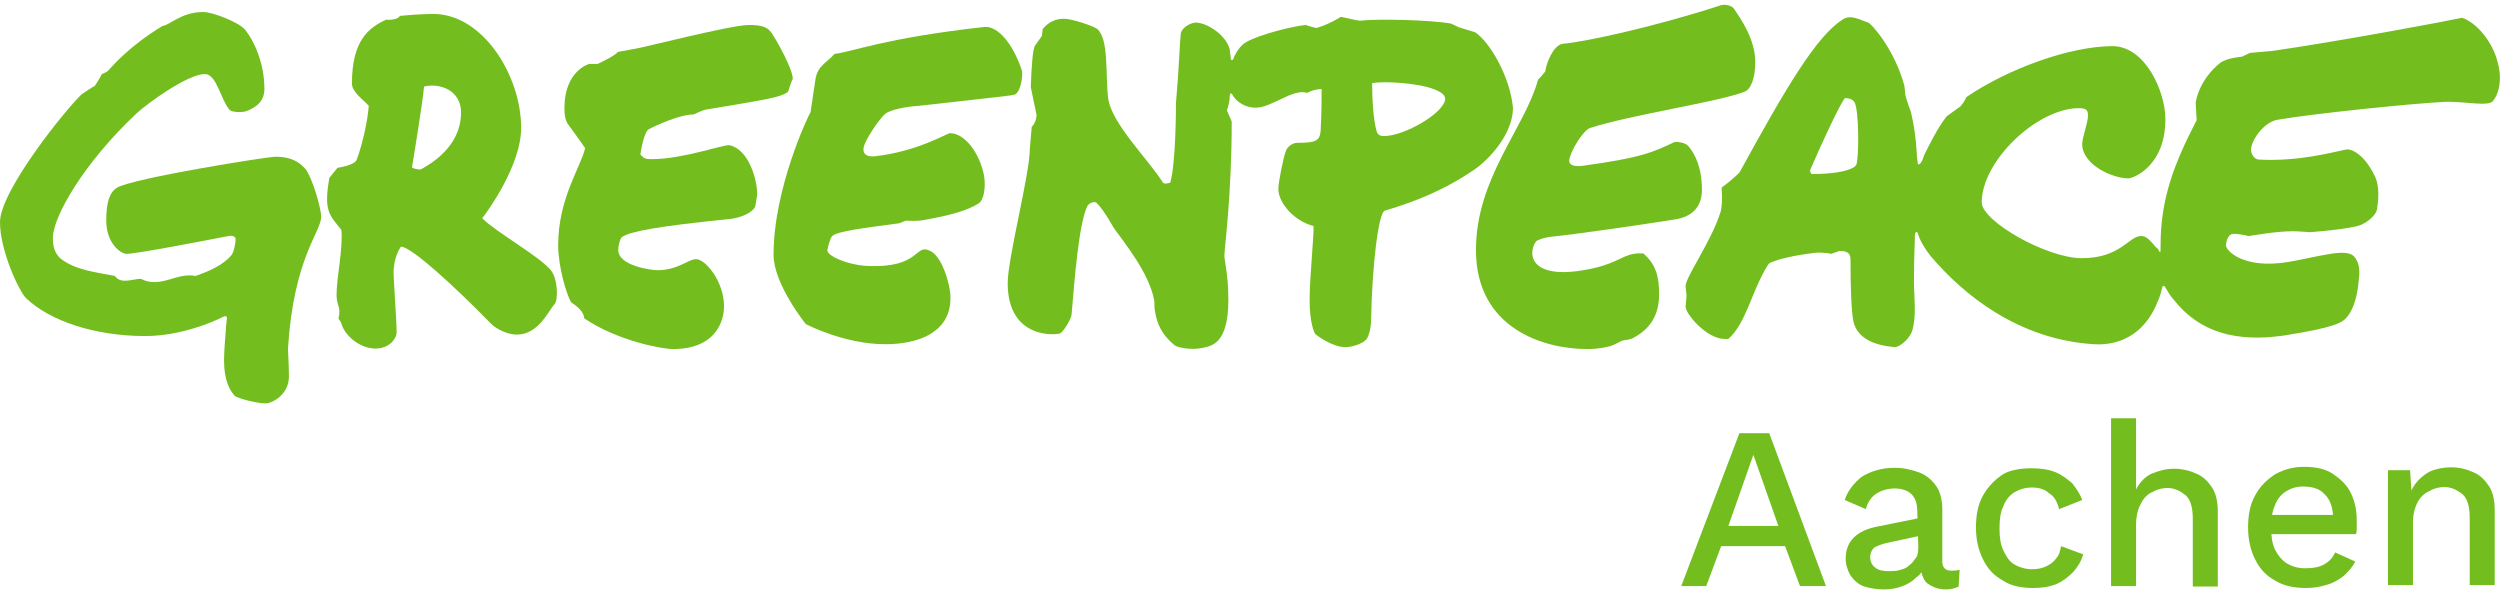
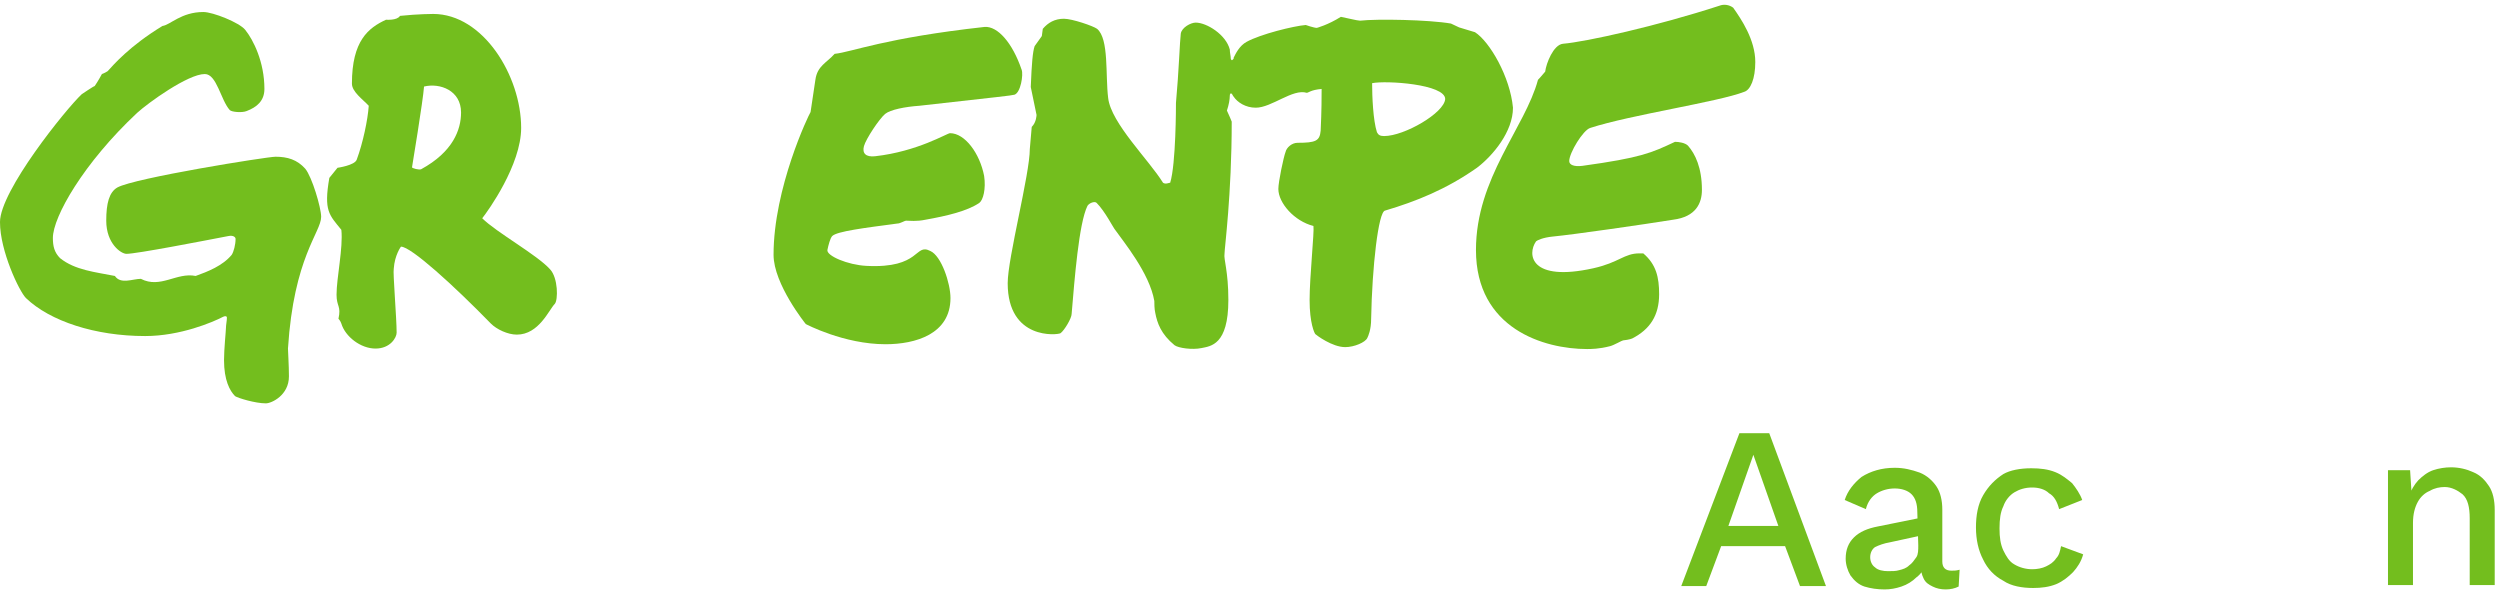
<svg xmlns="http://www.w3.org/2000/svg" version="1.1" id="Ebene_1" x="0px" y="0px" width="520px" height="125px" viewBox="160 -34.3 520 125" xml:space="preserve">
-   <rect x="176.3" y="-45.2" display="none" fill="#73BE1E" width="262" height="79.2" />
  <g>
-     <path fill="#73BE1E" d="M323.9-15.2c-1.7,1.2-4,1.5-17.1,3.7c0,0-0.4,0-2.5,1c-2.9,0-7.9,2.3-9.4,3.1c-0.6,0.4-1.2,2.1-1.7,5.2   c0.8,1,1.2,1,2.5,1c6.2,0,15-3.1,16-2.9c4,0.8,5.8,7.1,5.8,10.2c0,0.4-0.4,2.3-0.4,2.5c-0.4,1.2-2.9,2.5-5.8,2.7   c-13.8,1.4-20.3,2.5-21.9,3.7c-0.4,0.2-0.8,1.7-0.8,2.7c0,3.3,6.9,4.2,8.1,4.2c4.4,0,6.4-2.3,8.1-2.3c1.9,0,5.8,4.6,5.8,9.8   c0,3.3-1.9,8.9-10.6,8.9c-2.3,0-11.6-1.7-18.5-6.4c0,0,0.2-1.5-2.7-3.3c-1-1.7-2.7-7.5-2.7-11.9c0-9.8,4.8-16.4,5.6-20.2   c0,0-2.3-3.3-3.3-4.6c-0.4-0.6-1-1.2-1-3.7c0-7.7,5-9.2,5.2-9.2h1.7c0,0,3.7-1.7,4.2-2.5l3.3-0.6c1.7-0.2,20.2-5,23.9-5   c2.9,0,4.2,0.4,5.2,2.3c0.8,1.2,4,6.9,4,8.9C324.5-17.2,324.1-15.6,323.9-15.2" />
    <path fill="#73BE1E" d="M333.1,14.8c-0.4,0.4-0.8,1.9-1,2.9c-0.2,1.2,4.2,3.1,8.1,3.3c11.4,0.6,10-4.8,13.3-3.1   c2.3,1,4.2,6.7,4.2,9.8c0,7.5-7.3,9.6-13.5,9.6c-8.7,0-16.6-4.2-16.6-4.2s-6.7-8.3-6.7-14.4c0-13.9,7.3-29.1,7.7-29.7   c0,0,0.6-4,1-6.7c0.4-2.9,2.3-3.5,4-5.4c3.7-0.4,10.4-3.3,31.2-5.6c2.7-0.2,5.8,3.3,7.7,8.9c0.4,1-0.2,4.8-1.5,5.2   c-0.8,0.2-2.9,0.4-19.8,2.3c-2.9,0.2-6,0.8-7.1,1.7c-1.2,1-4,5.2-4.4,6.7c-0.4,1.5,0.4,2.3,2.3,2.1c8.9-1,15-4.8,15.6-4.8   c3.1,0,6.2,4.2,7.1,8.9c0.4,2.7-0.2,5-1,5.6c-2.5,1.7-6.7,2.7-11.2,3.5c-1.9,0.4-3.3,0.2-4,0.2c-0.4,0-1.2,0.6-1.9,0.6   C339.9,13.1,334.1,13.8,333.1,14.8" />
    <path fill="#73BE1E" d="M525.1-21.4c0,3.5-1,5.8-2.3,6.2c-5.4,2.1-23.7,4.8-32,7.5c-1.5,0.4-4.4,5.2-4.4,6.9c0,0.8,1,1.2,2.7,1   c12.3-1.7,14.4-2.7,19.3-5c0.8,0,2.1,0.2,2.7,0.8c1.5,1.7,2.9,4.6,2.9,9.2c0,2.7-1.2,5.6-6,6.2c-6.2,1-20.8,3.1-25,3.5   c-2.1,0.2-3.3,0.8-3.5,1c-1.9,2.7-1.2,8.5,11.9,5.6c5.4-1.2,6.4-3.1,9.6-3.1c0.2,0,0.6,0,0.8,0c2.7,2.3,3.3,5,3.3,8.5   c0,4.4-1.9,7.3-5.6,9.2c-0.4,0.2-1.7,0.4-1.9,0.4s-1.9,1-2.7,1.2c-2.3,0.6-4,0.6-4.8,0.6c-8.9,0-23.1-4.2-23.1-20.6   c0-15,10.2-25.4,12.9-35.4c0,0,0.6-0.6,1.5-1.7c0.2-1.7,1.7-5.6,3.7-5.8c4.8-0.4,19.6-3.7,32.5-7.9c1-0.4,2.1-0.2,2.9,0.4   C522.2-30.3,525.1-26,525.1-21.4" />
    <path fill="#73BE1E" d="M247.6,0.9c-0.4,0.2-1.9-0.2-1.9-0.4c0,0,2.3-13.9,2.5-16.8c3.3-0.8,7.7,0.8,7.7,5.4   C255.9-7.3,254.2-2.7,247.6,0.9L247.6,0.9z M274.4,21.7c-2.7-3-11.2-7.7-14.1-10.6c1.2-1.5,8.1-11.1,8.1-18.8   c0-10.8-7.9-23.7-18.3-23.7c0,0-3.1,0-6.9,0.4c-0.6,1-2.9,0.8-2.9,0.8c-3.7,1.7-7.1,4.4-7.1,13.3c0,1.7,2.3,3.3,3.5,4.6   c-0.2,2.9-1.2,7.7-2.5,11.2c-0.4,1.2-4,1.7-4,1.7l-1.7,2.1c-1.2,6.9,0,7.7,2.5,10.8c0.4,3.7-1,10-1,13.5c0,2.5,1,2.3,0.4,5   c0,0,0.4,0.4,0.6,1c0.8,2.7,4,5.2,7.1,5.2c3.1,0,4.4-2.3,4.4-3.3c0-3.1-0.8-12.5-0.6-13.3c0.2-2.9,1.5-4.6,1.5-4.6   c2.1,0,11,8.1,18.7,16c1.2,1.2,3.5,2.3,5.4,2.3c4.6,0,6.7-5.2,7.9-6.4C276.1,28.1,276.1,23.5,274.4,21.7" />
    <path fill="#73BE1E" d="M447.9-6c-0.8,0-1.2-0.2-1.5-0.8c-0.8-2.5-1-7.5-1-10.2c2.9-0.6,15.2,0.2,15.2,3.3   C460.4-10.8,452.1-6,447.9-6L447.9-6z M466.8-27.6l-3.3-1l-1.7-0.8c-4.6-0.8-15.4-1-18.9-0.6c-0.6,0-2.9-0.6-4-0.8   c-2.7,1.7-5,2.3-5,2.3c-0.6,0-2.3-0.6-2.3-0.6c-2.5,0.2-9.4,1.9-12.3,3.5c-1.5,0.8-2.3,2.5-2.7,3.3c0,0,0,0,0,0.2   c-0.2,0.2-0.4,0.6-0.6,0c0-0.6-0.2-1.2-0.2-1.9c-0.8-3.1-4.8-5.6-7.1-5.6c-1,0-2.9,1-3.1,2.3c-0.2,1.5-0.4,7.9-1,14.4   c0,0.6,0,12.7-1.2,16.6c-0.2,0-1,0.4-1.5,0C399-1,391.1-8.7,390.5-13.9c-0.6-4.8,0.2-12.3-2.3-14.4c-0.8-0.6-5.2-2.1-6.9-2.1   c-1.9,0-3.3,0.8-4.4,2.1l-0.2,1.5l-1.5,2.1c-0.4,1.2-0.6,3.5-0.8,8.5l1.2,5.8c0,0,0,1.5-1,2.5l-0.4,4.6c0,5.2-4.6,22.7-4.6,27.9   c0,11.9,10.4,10.8,11,10.4c0.8-0.6,2.3-3.1,2.3-4c0.6-7.1,1.5-18.9,3.3-22.5c0.4-0.6,1.5-1,1.9-0.6c1.7,1.7,3.5,5.2,3.7,5.4   c1.9,2.7,7.3,9.2,8.3,15c0,0.4,0,1.7,0.2,2.5c0.4,2.1,1.2,4.4,4,6.7c0.8,0.6,3.7,1,5.6,0.6s5.6-0.6,5.6-10c0-6-1-8.5-0.8-9.6   c0-1.2,1.5-12.3,1.5-27.5c0,0-0.6-1.5-1-2.3c0.4-1.2,0.6-2.3,0.6-3.1c0-0.4,0.2-0.6,0.4-0.4c0.2,0.2,0.2,0.4,0.4,0.6   c0.8,1.2,2.5,2.3,4.6,2.3c3.3,0,7.7-4,10.6-3.1c0.4,0,0.8-0.6,3.1-0.8c0,1.5,0,4.6-0.2,8.7c-0.2,2.1-1,2.5-4.8,2.5   c-1.2,0-2.3,1-2.5,1.9c-0.4,1-1.5,6.2-1.5,7.7c0,2.9,3.3,6.7,7.3,7.7c0.2,1.2-0.8,10.6-0.8,15.4s1,6.9,1.2,7.1   c0.2,0.2,3.5,2.7,6.2,2.7c1.9,0,4.2-1,4.6-1.9c0.2-0.4,0.8-1.7,0.8-4c0.2-10.8,1.5-22.3,2.9-22.5c6.4-1.9,12.7-4.4,19.1-8.9   c3.3-2.5,7.5-7.5,7.5-12.5C474.1-18.3,469.9-25.6,466.8-27.6" />
    <path fill="#73BE1E" d="M226.8,10.8c0-1.9-1.9-8.3-3.3-10c-1.7-1.9-3.7-2.5-6.2-2.5c-1.7,0-29.3,4.4-32.9,6.4   c-1.7,1-2.3,3.3-2.3,6.9c0,4.8,3.1,6.9,4.2,6.9c2.1,0,16-2.7,21.2-3.7c1-0.2,1.5,0.2,1.5,0.6c0,1.2-0.4,2.7-0.8,3.3   c-1.9,2.3-5,3.5-7.5,4.4c-4-0.8-7.3,2.7-11.4,0.6c-1.7,0-4.2,1.2-5.4-0.6c-4-0.8-8.3-1.2-11.4-3.7c-1.2-1.2-1.5-2.5-1.5-4.2   c0-4.4,6.4-15.6,17.5-26c2.3-2.1,10.6-8.1,14.1-8.1c2.5,0,3.3,5.4,5.2,7.5c0.4,0.4,2.5,0.6,3.5,0.2c2.1-0.8,3.7-2.1,3.7-4.6   c0-5.6-2.3-10.2-4-12.3c-1.2-1.5-6.7-3.7-8.7-3.7c-4.6,0-6.9,2.7-8.5,2.9c-6.9,4.2-10.2,8.1-11.4,9.4c-0.6,0.4-1.2,0.6-1.2,0.6   s-0.8,1.5-1.5,2.5c-0.2,0-2.7,1.7-2.7,1.7c-3.3,3.1-17,20.1-17,26.6c0,6,4,14.4,5.4,15.8c5,4.8,14.4,7.9,24.8,7.9   c7.3,0,14.1-2.9,16.2-4c0.4-0.2,0.8-0.2,0.8,0.2c0,0.6-0.2,1.5-0.2,2.1s-0.4,4.4-0.4,6.7c0,4.2,1.2,6.4,2.3,7.5   c0.6,0.4,4.2,1.5,6.4,1.5c1.2,0,4.8-1.7,4.8-5.6c0-2.3-0.2-5.2-0.2-5.8C221.1,19.2,226.8,14,226.8,10.8" />
-     <path fill="#73BE1E" d="M546.1,0c-0.6,1-3.7,1.9-9.2,1.9c-0.2,0-0.4-0.4-0.4-0.8c2.3-5.4,6.7-14.8,7.3-15c0.6,0,1.5,0.2,1.9,0.8   C546.7-11.6,546.7-1.4,546.1,0L546.1,0z M679.6-21c-1-4.6-4.6-8.7-7.5-9.6c-2.7,0.6-25,4.8-39.5,6.9c-2.1,0.2-4.6,0.4-4.6,0.4   l-1.7,0.8c0,0-2.9,0.2-4.4,1.2c-1.9,1.5-4.4,4.2-5.2,8.3l0.2,3.7c-4.6,8.9-7.5,16.2-7.5,26c0,0.2,0,0.4,0,0.6c0,0.6,0,1-0.2,0.8   c-0.2-0.4-0.4-0.8-0.8-1c-1.7-2.1-2.3-2.3-3.1-2.3c-2.5,0-4.2,4.6-12.3,4.6c-7.3,0-20.8-7.7-20.8-11.6c0-8.7,11.6-19.6,20.2-19.6   c1.5,0,1.9,0.4,1.9,1.5c0,1.7-1.2,4.4-1.2,6c0,4.2,6.2,7.1,9.6,7.1c1,0,7.7-2.5,7.7-12.3c0-5.8-4.2-15.2-11-15.2   c-8.7,0-21.6,4.6-30.4,10.6c0,0-0.4,1-1.2,1.9c-0.8,0.6-2.9,2.1-2.9,2.1c-2.1,2.7-3.7,6.2-4.4,7.5c-0.2,0.4-0.4,0.8-0.6,1.5l0,0   c-0.4,1-1,1.2-1,0.8s-0.2-1-0.2-1.9c-0.2-3.7-0.6-6-1.2-8.7c0,0-1-2.7-1.2-3.7c0-0.4-0.2-1.9-0.2-1.9c-2.1-7.7-6.9-12.9-7.5-13.1   c-3.1-1.2-4-1.5-5.4-0.6c-5.4,3.5-11.6,13.9-21.4,31.8c0,0-1.7,1.7-3.7,3.1c0.2,2.7,0,4.2-0.2,5c-1.9,6.2-7.5,13.9-7.3,15.6   l0.2,1.9l-0.2,2.3c0,1.5,4.4,6.7,8.1,6.7c0.2,0,0.6,0,0.8,0c3.7-3.3,4.8-9.8,8.1-15.2c0.4-0.6,0.4-0.6,1.5-1   c2.1-0.8,6.4-1.5,8.3-1.7c1.9-0.2,3.5,0.2,3.5,0.2l1.7-0.6c1.5,0,2.3,0.4,2.3,1.7c0,6,0.2,11,0.6,12.9c0.6,2.9,3.3,5,8.7,5.4   c0.6,0,2.7-1.2,3.5-3.3c1-3.1,0.4-7.1,0.4-10.4c0-5,0.2-8.1,0.2-9.8c0.2-0.6,0.4-0.6,0.6-0.2l0,0c0.4,1.5,1.5,3.3,2.7,4.8   c6.7,7.9,18.1,17.3,33.9,18.3c6.2,0.4,11-2.9,13.3-8.9c0.6-1.2,0.8-2.5,1-3.1c0.2-0.2,0.4-0.2,0.6,0.2l0,0c0.4,0.6,0.8,1.5,1.7,2.5   c5.4,6.9,13.1,8.9,22.9,7.5c10.8-1.7,12.3-2.7,13.3-4c1.5-1.9,2.1-5,2.3-7.3c0.2-1.7,0.4-3.7-1-5.2c-1.7-1.7-6.9,0-13.7,1.2   c-9.2,1.5-12.9-2.3-12.9-3.5c0-0.6,0.4-2.1,1.2-2.3s2.7,0.2,3.5,0.4c0.4,0,5.4-1,9.2-1c1.5,0,3.1,0.2,3.5,0.2c0,0,6-0.4,9.6-1.2   c2.1-0.4,4.2-2.3,4.4-3.5c0.6-3.5,0.2-5.6-0.4-6.9c-2.5-5.2-5.4-5.8-6-5.6c-3.1,0.6-9.6,2.5-18.1,2.1c-1,0-1.7-1.2-1.7-2.1   c0.2-2.3,2.9-5.8,5.6-6.2c6.9-1.2,27-3.3,34.5-3.7c4.6-0.2,9.6,1.2,10.4-0.4C680.5-16,680-19.7,679.6-21" />
    <path fill="#73BE1E" d="M519.5,75.1h10.4l-5.2-14.8L519.5,75.1L519.5,75.1z M539.8,87.6h-5.4l-3.1-8.3H518l-3.1,8.3h-5.2l12.1-31.8   h6.2L539.8,87.6" />
    <path fill="#73BE1E" d="M558.8,72.2c0-1.7-0.4-2.9-1.2-3.7c-0.8-0.8-2.1-1.2-3.5-1.2s-2.7,0.4-3.7,1s-1.9,1.7-2.3,3.3l-4.4-1.9   c0.6-1.9,1.9-3.5,3.5-4.8c1.9-1.2,4.2-1.9,6.9-1.9c1.9,0,3.5,0.4,5.2,1c1.5,0.6,2.7,1.7,3.5,2.9c0.8,1.2,1.2,2.9,1.2,4.8v10.8   c0,1.2,0.6,1.9,1.9,1.9c0.6,0,1,0,1.7-0.2l-0.2,3.5c-0.8,0.4-1.7,0.6-2.7,0.6s-1.9-0.2-2.7-0.6c-0.8-0.4-1.5-0.8-1.9-1.7   c-0.4-0.8-0.6-1.7-0.6-2.9v-0.4h1c-0.2,1.2-0.8,2.3-1.9,3.1c-0.8,0.8-1.9,1.5-3.1,1.9c-1.2,0.4-2.3,0.6-3.5,0.6   c-1.5,0-2.9-0.2-4.2-0.6c-1.2-0.4-2.1-1.2-2.9-2.3c-0.6-1-1-2.3-1-3.5c0-1.9,0.6-3.3,1.7-4.4c1.2-1.2,2.9-1.9,5-2.3l9.4-1.9V77   l-6.9,1.5c-1.2,0.2-2.3,0.6-3.1,1c-0.6,0.4-1,1.2-1,2.1s0.4,1.7,1,2.1c0.6,0.6,1.7,0.8,2.7,0.8c0.8,0,1.7,0,2.3-0.2   c0.8-0.2,1.5-0.4,2.1-1c0.6-0.4,1-1,1.5-1.7c0.4-0.6,0.4-1.5,0.4-2.5L558.8,72.2" />
    <path fill="#73BE1E" d="M582.5,63.1c1.9,0,3.5,0.2,5,0.8c1.5,0.6,2.5,1.5,3.5,2.3c0.8,1,1.7,2.3,2.1,3.5l-4.8,1.9   c-0.4-1.5-1-2.7-2.1-3.3c-0.8-0.8-2.1-1.2-3.5-1.2c-1.5,0-2.7,0.4-3.7,1s-1.9,1.7-2.3,2.9c-0.6,1.2-0.8,2.7-0.8,4.6   s0.2,3.3,0.8,4.6c0.6,1.2,1.2,2.3,2.3,2.9c1,0.6,2.3,1,3.7,1c1,0,2.1-0.2,2.9-0.6c0.8-0.4,1.5-0.8,2.1-1.7c0.6-0.6,0.8-1.5,1-2.5   l4.6,1.7c-0.4,1.5-1.2,2.7-2.1,3.7c-1,1-2.1,1.9-3.5,2.5c-1.5,0.6-3.1,0.8-4.8,0.8c-2.3,0-4.6-0.4-6.2-1.5c-1.9-1-3.3-2.5-4.2-4.4   c-1-1.9-1.5-4.2-1.5-6.7s0.4-4.8,1.5-6.7s2.5-3.3,4.2-4.4C578.1,63.5,580.2,63.1,582.5,63.1" />
-     <path fill="#73BE1E" d="M599.1,87.6V52.7h5.2v14.8c0.8-1.5,1.9-2.7,3.3-3.3c1.5-0.6,2.9-1,4.6-1s3.3,0.4,4.6,1   c1.5,0.6,2.5,1.7,3.3,2.9c0.8,1.2,1.2,2.9,1.2,5v15.6h-5.2v-14c0-2.3-0.4-4-1.5-5c-1-0.8-2.3-1.5-3.7-1.5c-1,0-2.1,0.2-3.1,0.8   c-1,0.4-1.9,1.2-2.5,2.5c-0.6,1-1,2.5-1,4.4v12.7H599.1" />
-     <path fill="#73BE1E" d="M639.7,88c-2.5,0-4.6-0.4-6.4-1.5c-1.9-1-3.3-2.5-4.2-4.4c-1-1.9-1.5-4.2-1.5-6.7s0.4-4.8,1.5-6.7   c1-1.9,2.5-3.3,4.2-4.4c1.9-1,3.7-1.5,6-1.5c2.3,0,4.4,0.4,6,1.5c1.6,1.1,2.9,2.3,3.7,4c0.8,1.7,1.2,3.5,1.2,5.6c0,0.6,0,1,0,1.7   c0,0.4,0,1-0.2,1.2h-19.3v-4h17.1l-2.5,0.8c0-2.1-0.6-4-1.7-5c-1-1.2-2.5-1.7-4.6-1.7c-1.5,0-2.5,0.4-3.5,1s-1.9,1.7-2.3,2.9   c-0.6,1.2-0.8,2.9-0.8,4.6c0,1.9,0.2,3.3,0.8,4.6c0.6,1.2,1.5,2.3,2.5,2.9s2.3,1,3.7,1c1.7,0,2.9-0.2,4-0.8   c1.1-0.6,1.9-1.5,2.3-2.5l4.2,1.9c-0.6,1.2-1.5,2.1-2.3,2.9c-1,0.8-2.1,1.5-3.5,1.9C642.6,87.8,641.1,88,639.7,88" />
    <path fill="#73BE1E" d="M656.7,87.6V63.5h4.6l0.4,6.2l-0.6-0.6c0.4-1.5,1-2.5,1.9-3.5c0.8-0.8,1.9-1.7,3.1-2.1   c1.2-0.4,2.5-0.6,3.7-0.6c1.7,0,3.3,0.4,4.6,1c1.5,0.6,2.5,1.7,3.3,2.9c0.8,1.2,1.2,2.9,1.2,5v15.6h-5.2V73.5c0-2.3-0.4-4-1.5-5   c-1-0.8-2.3-1.5-3.7-1.5c-1,0-2.1,0.2-3.1,0.8c-1,0.4-1.9,1.2-2.5,2.3c-0.6,1.1-1,2.5-1,4.4v12.9h-5.2" />
  </g>
</svg>